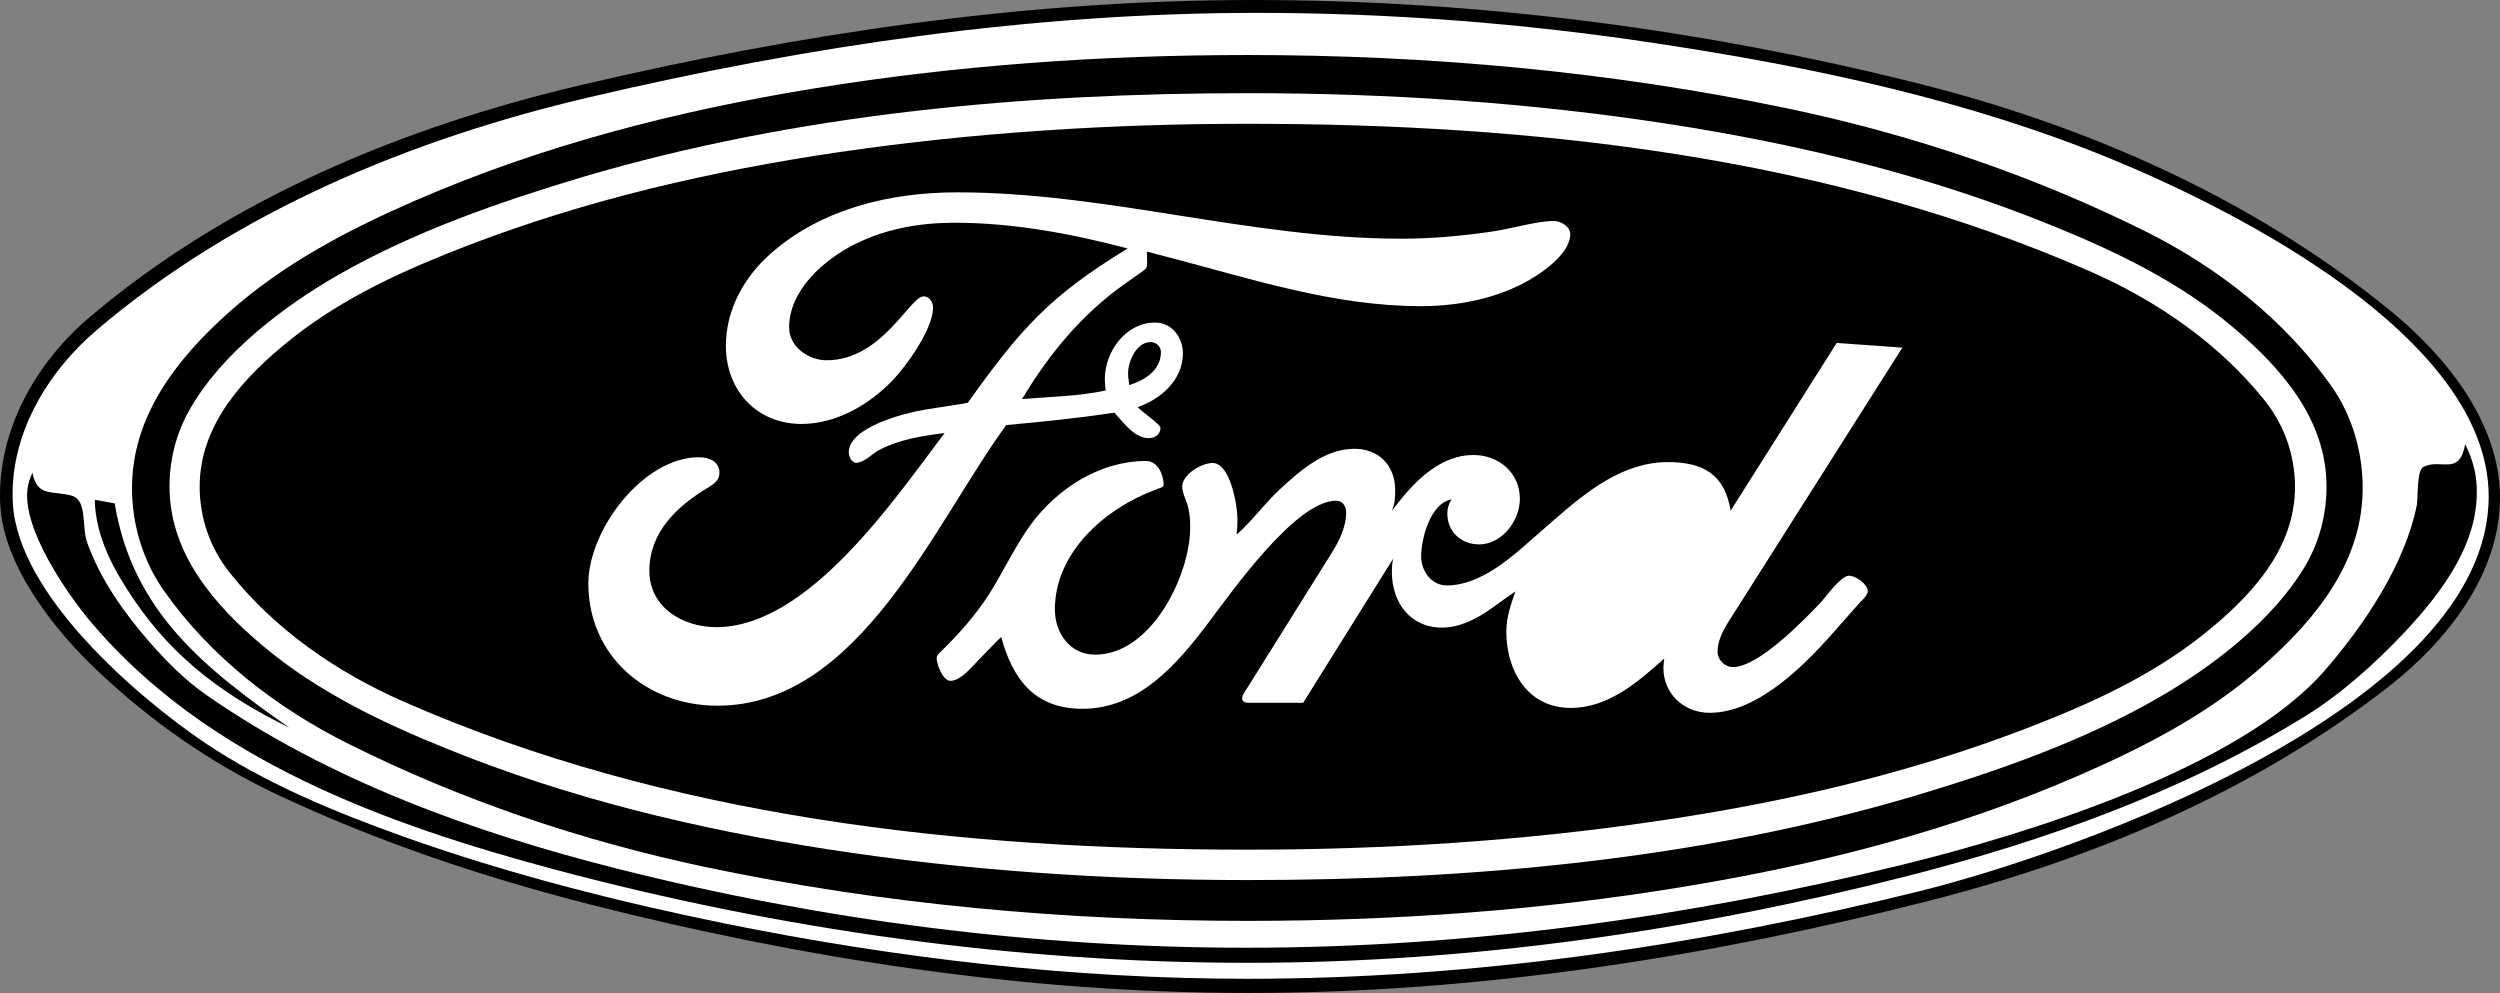
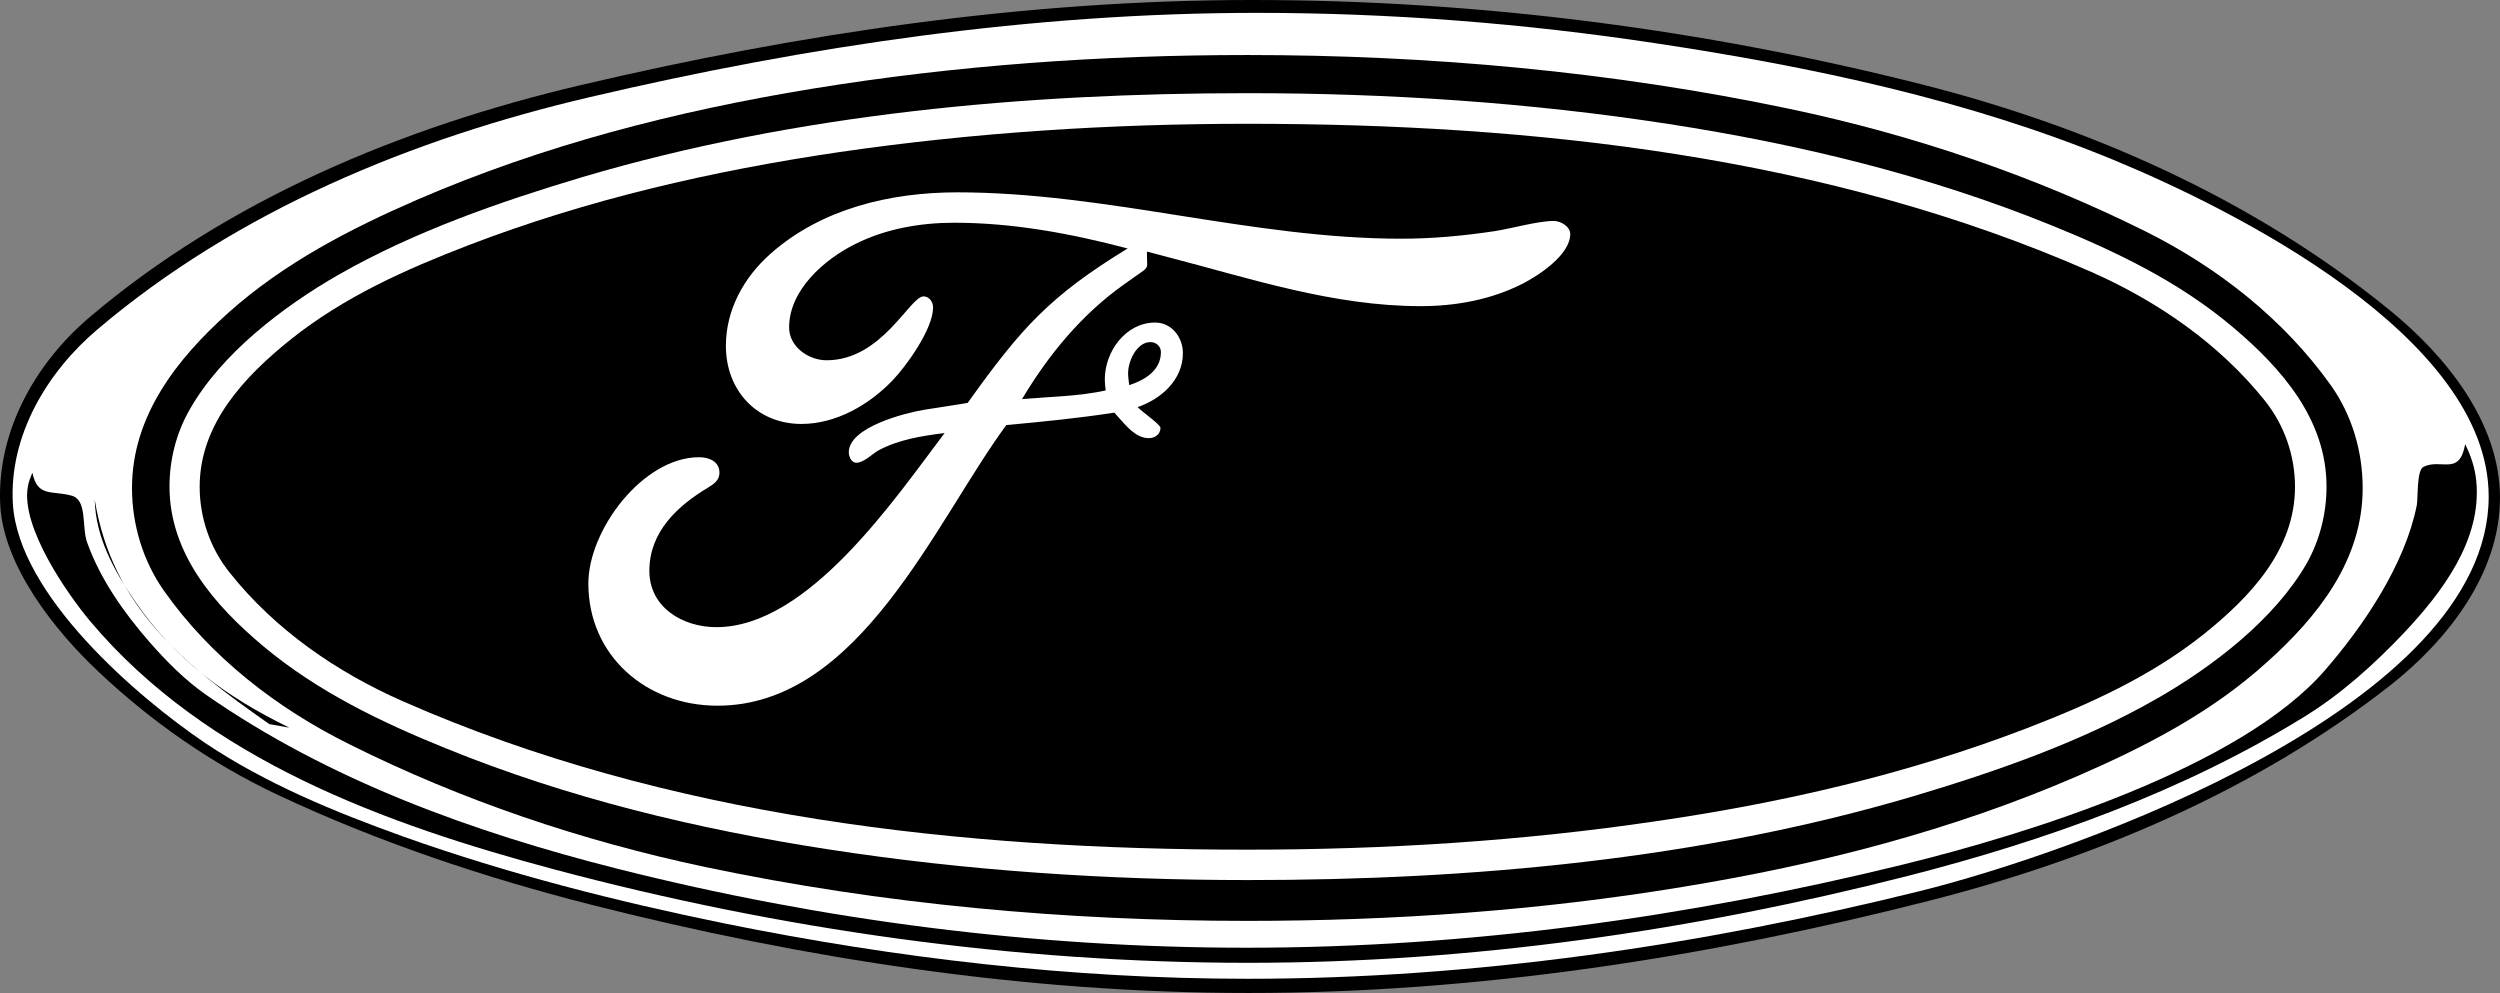
<svg xmlns="http://www.w3.org/2000/svg" width="1126.905" height="447.598">
  <rect width="100%" height="100%" fill="#808080" stroke="none" />
  <path d="M562.604 447.598c-100 0-199.801-15.297-296.602-39.899-48.199-12.3-95.699-28.199-140.797-49.398-29.703-14-57-33-80.902-55.602C24.905 284.5 1.503 255.2.103 227.5c-1.6-32.602 15.5-63.3 39.802-84.102 62.8-53.5 141.597-86.097 221.3-104.898C360.502 15.098 462.303 0 564.405 0c101.597 0 203.199 13.098 301.699 38 75.898 19.2 149.601 51.8 210.699 101.5 25.3 20.5 50.102 50.7 50.102 84.898 0 34.301-23.903 64.5-49.801 84.801-60.7 47.399-133.5 78-207.801 96.899-100.098 25.5-203.3 41.5-306.7 41.5" />
  <path fill="#fff" d="M562.303 441.2c102.2 0 204-15 303-39.5 71-17.602 256.5-83.602 256.5-177.9 0-72.1-115.398-129.5-168.8-151.6-65.798-27.2-136.4-42.102-206.7-52.7-59.5-9-119.598-13.7-179.7-13.7-101.3 0-202.3 14.9-300.8 38C185.905 62.5 106.905 95 43.905 148.5c-22.801 19.3-39.903 48-38.102 78.598 2.5 41.203 56.2 87.203 86.5 107.703 27.402 18.398 58.602 31.199 89.5 42.297 47.2 16.8 96 29.203 145 39.203 77.602 15.699 156.402 24.898 235.5 24.898" />
  <path d="M14.604 213.098c2.3 11.101 8.699 7.902 17.601 10.3 7.297 1.903 4.5 13.903 7.098 21.2 5.902 16.5 16.5 31.5 28 44.703 7.7 8.797 16 17.199 25.602 23.898 55.3 38.5 120.5 62 185.398 78.399 92.7 23.402 188.2 35.601 283.7 35.601 99.6 0 198.8-13.699 295.402-37.398 56-13.703 152.5-43.5 190.8-87.903 17.399-20.097 35.899-47.5 41.2-74.199.597-3.101-.102-15.601 2.898-17.199 8-4.102 16.3 4.398 18.902-10.3 2.598 5.3 4.399 10.6 5 16.6 2.598 26.598-15.402 50.2-32.601 68.5-13.5 14.2-28.301 27.598-45.102 37.9-54.699 33.698-116.297 55.698-178.398 71.6-97.2 24.798-197.301 39.2-297.602 39.2-105 0-210.898-15-312.297-42-76.3-20.402-156.902-49.5-209.402-111.8-10.598-12.602-31.3-42.5-28.3-60.5.3-2.302 1.202-4.5 2.1-6.602" />
-   <path d="M130.405 328c-28.5-13.902-51.602-30.7-69.7-57.2-9.402-13.8-17.601-28.6-18-45.5l9 1.598c8 48.5 40.098 74.102 78.7 101.102" />
+   <path d="M130.405 328c-28.5-13.902-51.602-30.7-69.7-57.2-9.402-13.8-17.601-28.6-18-45.5c8 48.5 40.098 74.102 78.7 101.102" />
  <path d="M1065.002 220c0 32.5-20.097 57.898-43.5 78.8-24.898 22.5-54.398 37.7-85 51-57 24.7-117 40-178.097 50-64.7 10.7-130.5 15.298-196.102 15.298-82 0-164.2-7.399-244.5-24.297-55.598-11.801-109.7-30-160.5-55.403-32.598-16.199-62.3-39.199-83.398-69.097-9.5-13.5-14.403-29.903-14.403-46.301 0-32.5 20.203-58.2 43.403-79 25.097-22.402 54.597-37.7 85.199-51 56.898-24.602 116.898-40 178-50 64.8-10.602 130.601-15.2 196.199-15.2 82 0 164.2 7.4 244.5 24.298 55.5 11.703 109.7 30 160.5 55.3 32.602 16.301 62.102 39.5 83.3 69.2 9.602 13.5 14.4 29.902 14.4 46.402" />
  <path fill="#fff" d="M1048.705 219.3c0-30.202-20.203-53.3-42.3-71.902-24.301-20.5-52.7-34.097-82.102-46C869.003 79 811.103 65 752.205 55.898 689.502 46.2 625.905 42 562.604 42c-100.5 0-203.301 9.2-300 37.8-37.5 11.2-76 24.598-110.102 44.098-24.898 14.301-52.797 35.5-67.097 60.903-6 10.5-9 22.5-9 34.5 0 30.199 20.199 53.5 42.3 72 24.399 20.398 52.797 34.097 82.2 46 55.3 22.5 113.199 36.398 172.097 45.5 62.602 9.699 126.203 13.898 189.602 13.898 100.398 0 203.3-9.199 299.898-37.8 37.602-11.2 76-24.598 110.102-44.2 24.8-14.199 52.8-35.601 67.199-60.8 5.902-10.5 8.902-22.5 8.902-34.598" />
  <path d="M1034.502 219.398c0 28.5-20.297 49.801-41.297 66.602-23.902 19-51.402 31.398-79.703 42.3-53.898 20.7-110.097 33.598-167.199 41.9-60.8 9-122.5 12.8-184 12.8-128.7 0-261.7-14.5-380.5-66.8-29.898-13.102-57.8-32.302-78.2-58-8.8-10.9-13.6-24.7-13.6-38.802 0-28.398 20.3-49.8 41.3-66.597 23.902-19 51.402-31.301 79.7-42.203 53.902-20.7 110.1-33.598 167.1-42 60.9-8.899 122.602-12.797 184.2-12.797 128.7 0 261.602 14.5 380.402 66.797 29.899 13.203 57.7 32.402 78.2 58 8.8 11 13.597 24.8 13.597 38.8" />
  <path fill="#fff" d="M453.604 191.598c16.3-1.5 32.5-3.098 48.699-5.598l1.7 1.898c3.6 4 7.902 9.602 13.902 9.602 2.597 0 5.199-1.7 5.199-4.602 0-1.597-8.301-7.199-10.301-9.398 10.602-3.602 20.402-12.3 20.402-24.3 0-7.102-5-13.802-12.5-13.802-13.3 0-22.703 13.102-22.703 25.602 0 1.7.203 3.3.403 5-12.301 2.7-25.2 2.8-37.7 3.898 11.899-20 27-38.3 46.098-51.8l8.5-6c1.102-.797 1.902-1.7 1.8-3.098l-.1-4.2v-1.402l8.702 2.301C563.604 125.5 600.803 138 640.405 138c15.8 0 31.699-2.902 45.898-10.102 7-3.597 21.5-12.898 21.5-22.398 0-3.5-4.398-5.902-7.398-5.902-7.301 0-18.903 3.402-26.7 4.601-14 2.102-27.902 3.399-42.101 3.399-67.399 0-132.7-20.899-200.102-20.899-30.097 0-61.199 7.301-84.199 27.7-12 10.601-20.098 25.3-20.098 41.5 0 20.101 13.899 35.199 34.098 35.199 15.5 0 30.402-8.598 40.902-19.5 6.297-6.5 18.399-23.297 18.399-33 0-2.399-1.7-5-4.301-5-6.2 0-18.7 28.8-43.7 28.8-8.198 0-16.898-6.097-16.898-14.8 0-16.899 15.899-30.7 29.797-37.598 13.801-6.902 29.301-9.602 44.703-9.602 26.399 0 52.7 4.903 78.098 11.602-35.3 21.598-48 35.898-72.098 69.598l-2.902.5-16.598 2.601c-8.101 1.301-34.101 7.7-34.101 19.2 0 1.902 1.199 4.699 3.398 4.699 3.403 0 7.301-4.098 10-5.598 9.203-4.902 19.5-6.5 29.801-7.8-22.3 29.398-61.398 87.5-102.898 87.5-15.2 0-30.2-8.9-30.2-25.4 0-17.6 12.7-29.3 26.598-37.6 2.602-1.602 5-3.302 5-6.602 0-5.098-4.7-7-9.2-7-25.3 0-49.898 32.8-49.898 56.902 0 32.598 26.098 55.098 58.2 55.098 64.097 0 98.097-82.899 130.199-126.5" />
-   <path fill="#fff" d="M780.104 230.2c-2.602-16.2-12.2-21.9-28.2-21.9-20.3 0-36.5 13.098-51.101 25.798l-14.398 12.601c-9.102 7.899-21.403 17.2-34.2 17.2-7 0-11.601-6.5-11.601-13.098 0-8.102 4.199-24 13.699-25.703-1.3 2.101-1.898 4-1.898 6.402 0 8.2 6.3 13.898 14.3 13.898 10.399 0 18.399-10.8 18.399-20.5 0-11.8-9.5-19.8-21-19.8-14.602 0-26.102 11.5-34.399 22.203l-2.3 2.898c1.3-2.898 1.5-6 1.5-9.199 0-11.102-7.301-18.7-18.403-18.7-13.199 0-24.199 9.598-33.398 18.098-7 6.403-12.602 14.403-19.7 20.602.301-2.3.399-4.7.399-7 0-6.102-3.2-25.3-11.2-25.3-5 0-13.698 5.1-13.698 10.698 0 1.2.398 2.5.699 3.602l1.5 4c1.101 3.398 1.398 7 1.398 10.598 0 21.902-17.597 57.5-42.797 57.5-11.402 0-18.203-9.7-18.203-20.399 0-25.5 22.301-45.101 44.203-53.5l3.598-1.398c.7-.203 1.2-.602 1.2-1.301 0-4.5-2.598-10.7-7.9-10.7-20.898 0-40 12.4-52 28.7-7.198 9.898-12.3 21.2-18.8 31.398-6.398 9.903-13.8 18.102-22.098 26.2-.8.703-1.5 1.601-1.5 2.601 0 2.7 2.797 10.2 6.2 10.2 4.8 0 10.097-6.801 13-9.7l7.199-7.398 2.699-2.703c5.2 19.203 15.2 32.402 36.602 32.402 25.5 0 42.699-20.102 56.8-38.8 10.2-13.4 39.2-55 57.598-55 3.102 0 4.5 2.698 4.5 5.398 0 6.3-3.2 12.902-6.5 18.101l-37.898 60.602c-.801 1.398-2.5 3.297-2.5 5.097 0 1.403 1.597 1.903 2.699 1.903h24.8l40.598-65c-.5 2-.597 4-.597 6 0 13.597 8.097 25.097 22.597 25.097 8.102 0 15.703-4 22.203-8.597l8.098-5.801 2.8-1.902c-2.1 6-4.1 11.601-4.1 18.101 0 17.7 9.6 34.399 29 34.399 16.902 0 30.3-11.598 42.202-22.297-.203 1.398-.402 2.898-.402 4.297 0 11.601 9.2 20.203 20.8 20.203 22.602 0 44.5-23.102 58.2-38.903l9.102-10.3c1.199-1.399 4-3.598 4-5.598 0-3.2-5.403-7-8.403-7-3.797 0-11.097 10.3-12.797 12.098-7.5 7.8-27.902 29.101-39.601 29.101-3.602 0-6.899-3.3-6.899-6.898 0-4.602 2.2-9.102 4.598-13l78.7-124.102-29.598-2.101-47.801 75.601" />
  <path d="M509.002 173.598c-.199-1.797-.5-3.598-.5-5.399 0-5.3 3.801-14 10.102-14 2.5 0 4.699 1.899 4.699 4.5 0 8.301-7.398 12.7-14.3 14.899" />
</svg>